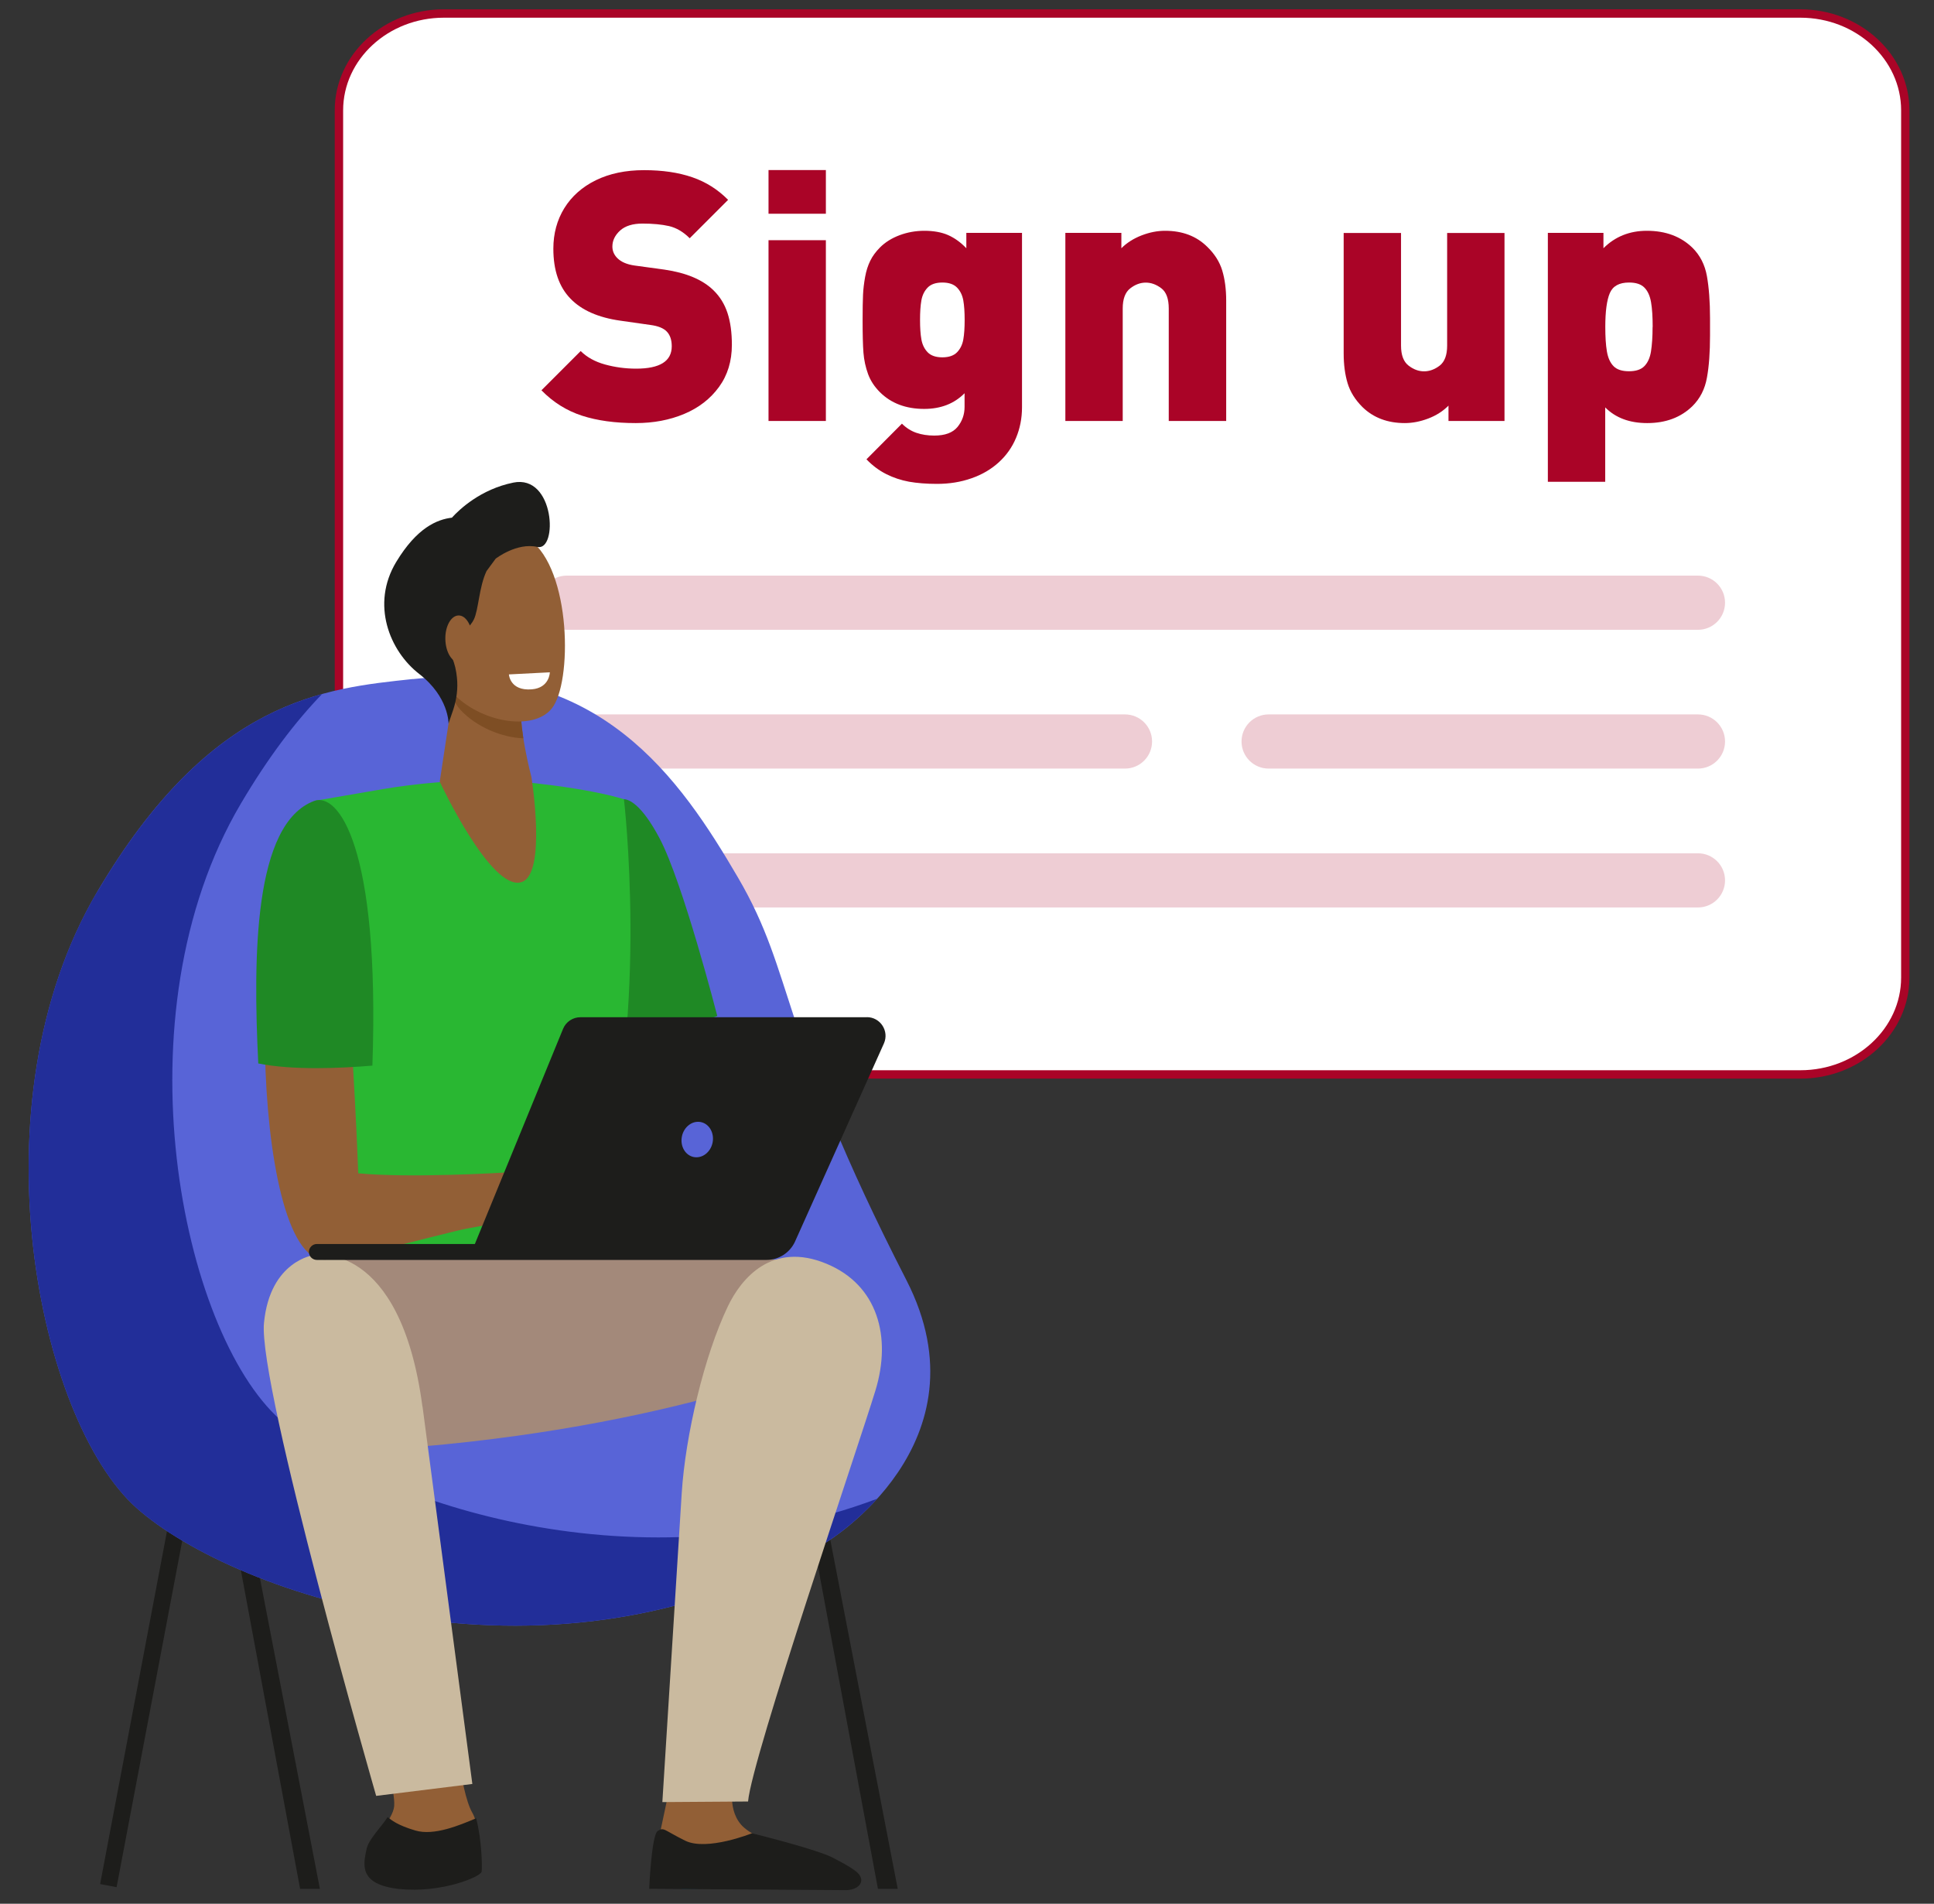
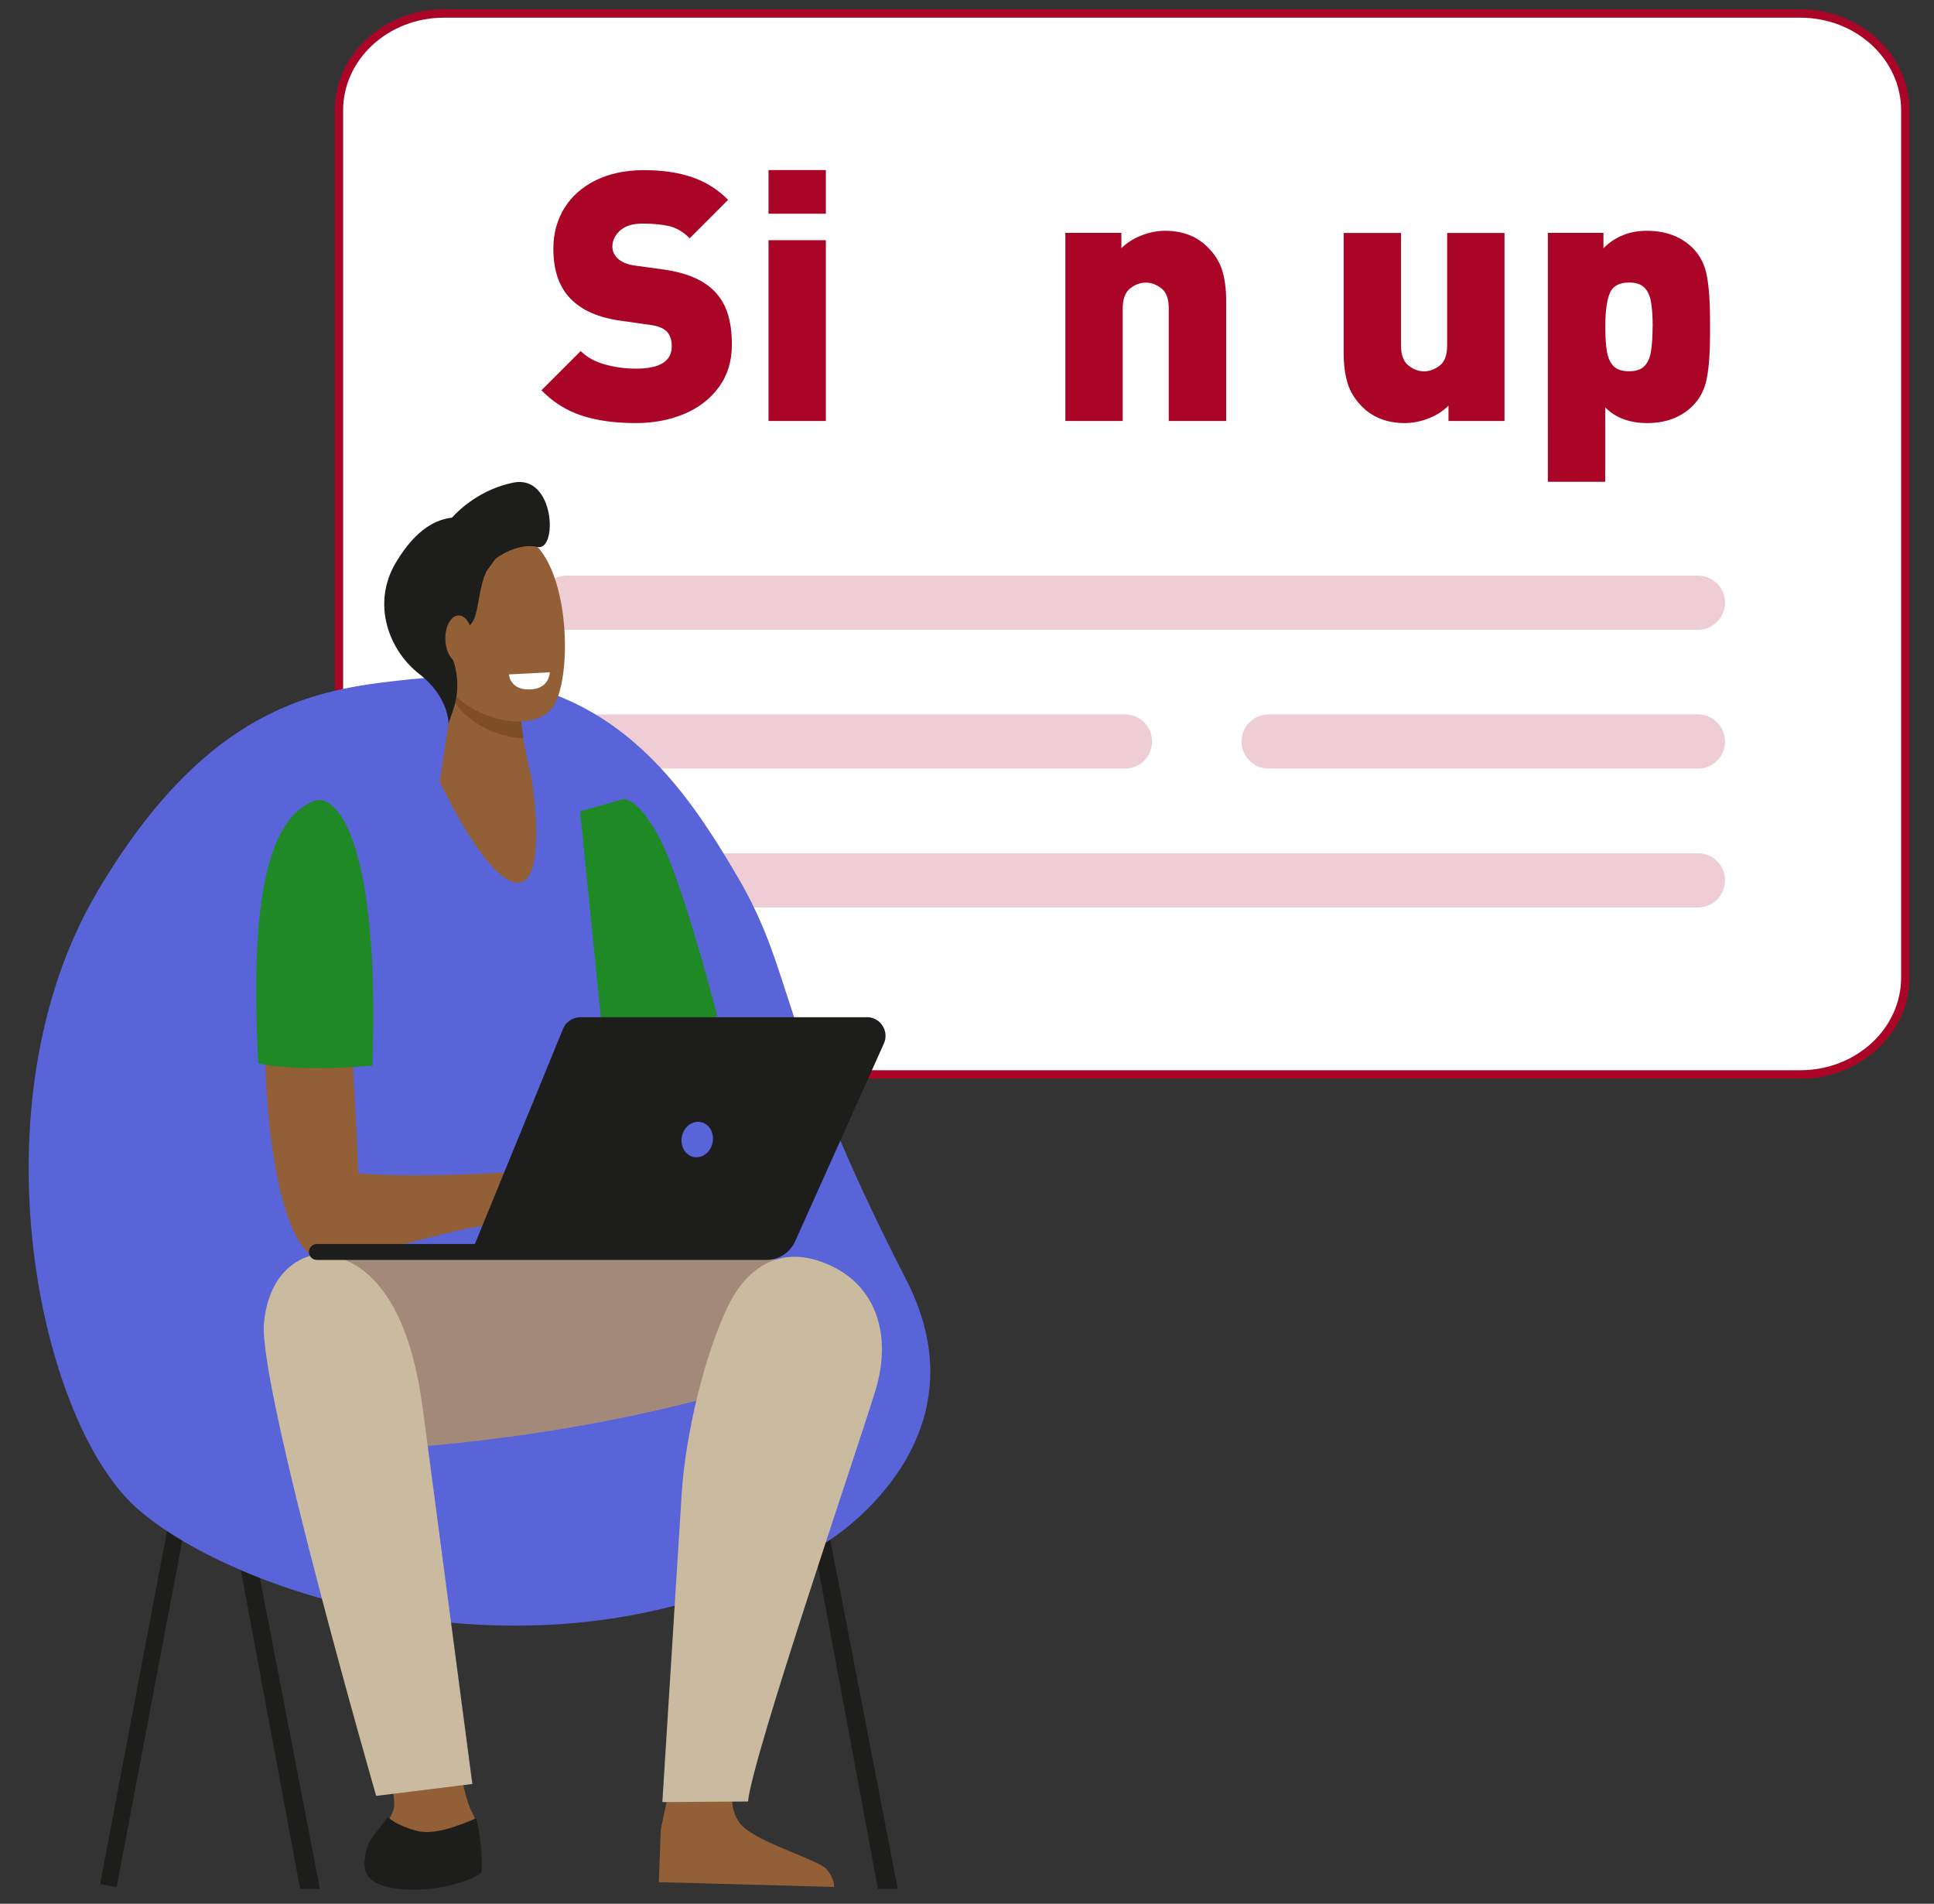
<svg xmlns="http://www.w3.org/2000/svg" id="a" viewBox="0 0 230.64 227.01">
  <rect x="0" y="0" width="230.64" height="227.01" fill="#333333" stroke="none" />
  <defs>
    <style>.b{fill:#f79c8d;}.c{fill:#eecdd4;}.d{fill:#fff;}.e{fill:#7e4e24;}.f{fill:#925f36;}.g{fill:#aa0427;}.h{fill:#caba9f;}.i{fill:#222e99;}.j{fill:#1f8925;}.k{fill:#1d1d1b;}.l{fill:#184655;}.m{fill:#a3897a;}.n{fill:#5864d7;}.o{fill:#29b732;}</style>
  </defs>
  <g>
    <path class="g" d="M66.84,160.31l2.33-31.69h-16.24c-7.17,0-13.01-5.41-13.01-12.05V13.16c0-6.65,5.84-12.05,13.01-12.05H214.7c7.17,0,13.01,5.41,13.01,12.05V116.57c0,6.65-5.84,12.05-13.01,12.05H97.79l-30.96,31.69Z" />
    <path class="d" d="M52.93,2.11c-6.62,0-12.01,4.96-12.01,11.05V116.57c0,6.09,5.39,11.05,12.01,11.05h17.32l-2.21,30.03,29.34-30.03h117.33c6.62,0,12.01-4.96,12.01-11.05V13.16c0-6.09-5.39-11.05-12.01-11.05H52.93Z" />
    <path class="c" d="M134.16,91.65H67.59c-1.78,0-3.23-1.44-3.23-3.23h0c0-1.78,1.44-3.23,3.23-3.23h66.57c1.78,0,3.23,1.44,3.23,3.23h0c0,1.78-1.44,3.23-3.23,3.23Z" />
    <path class="c" d="M202.49,91.65h-51.2c-1.78,0-3.23-1.44-3.23-3.23h0c0-1.78,1.44-3.23,3.23-3.23h51.2c1.78,0,3.23,1.44,3.23,3.23h0c0,1.78-1.44,3.23-3.23,3.23Z" />
    <path class="c" d="M202.49,108.21H67.59c-1.78,0-3.23-1.44-3.23-3.23h0c0-1.78,1.44-3.23,3.23-3.23H202.49c1.78,0,3.23,1.44,3.23,3.23h0c0,1.78-1.44,3.23-3.23,3.23Z" />
    <path class="c" d="M202.49,75.1H67.59c-1.78,0-3.23-1.44-3.23-3.23h0c0-1.78,1.44-3.23,3.23-3.23H202.49c1.78,0,3.23,1.44,3.23,3.23h0c0,1.78-1.44,3.23-3.23,3.23Z" />
    <g>
      <path class="g" d="M87.28,41.12c0,1.94-.51,3.62-1.54,5.03-1.03,1.41-2.41,2.48-4.15,3.21-1.74,.73-3.67,1.09-5.77,1.09-2.46,0-4.59-.29-6.41-.88s-3.43-1.59-4.84-3.03l4.68-4.68c.73,.73,1.7,1.27,2.89,1.6,1.19,.33,2.44,.5,3.72,.5,2.84,0,4.25-.89,4.25-2.67,0-.76-.2-1.34-.59-1.75s-1.04-.67-1.95-.79l-3.58-.51c-2.63-.37-4.62-1.24-5.96-2.63-1.36-1.4-2.04-3.38-2.04-5.96,0-1.8,.44-3.42,1.31-4.83,.88-1.42,2.13-2.53,3.76-3.33,1.64-.8,3.55-1.2,5.75-1.2s4.09,.28,5.73,.84c1.64,.56,3.06,1.46,4.29,2.7l-4.58,4.58c-.76-.76-1.58-1.24-2.46-1.45-.88-.2-1.94-.3-3.17-.3-1.17,0-2.06,.28-2.67,.83-.61,.56-.92,1.19-.92,1.91,0,.53,.2,.99,.59,1.38,.46,.46,1.14,.75,2.04,.88l3.58,.49c2.6,.38,4.55,1.2,5.84,2.46,.77,.75,1.33,1.65,1.68,2.72,.35,1.07,.52,2.33,.52,3.8Z" />
      <path class="g" d="M98.49,25.49h-6.84v-5.21h6.84v5.21Zm0,24.71h-6.84V28.64h6.84v21.55Z" />
-       <path class="g" d="M121.88,48.57c0,1.3-.24,2.52-.71,3.64-.47,1.13-1.16,2.1-2.06,2.92s-1.98,1.46-3.25,1.9c-1.27,.45-2.64,.67-4.12,.67-1.26,0-2.37-.09-3.34-.26-.96-.18-1.87-.48-2.72-.91-.85-.43-1.63-1.01-2.35-1.76l4.23-4.25c.5,.5,1.08,.87,1.72,1.09,.64,.22,1.35,.33,2.13,.33,1.29,0,2.21-.34,2.78-1.03,.56-.69,.84-1.48,.84-2.39v-1.63c-1.24,1.25-2.84,1.87-4.82,1.87-2.18,0-3.94-.67-5.27-1.99-.65-.65-1.13-1.37-1.42-2.17s-.48-1.65-.55-2.55c-.07-.91-.1-2.21-.1-3.91,0-1.3,.02-2.3,.05-2.99,.03-.69,.12-1.4,.25-2.13,.13-.73,.34-1.37,.61-1.92,.27-.56,.66-1.08,1.16-1.59,.62-.62,1.4-1.11,2.33-1.46,.93-.35,1.92-.53,2.98-.53s2.04,.17,2.81,.51,1.5,.86,2.18,1.57v-1.83h6.64v20.8Zm-6.84-10.42c0-.92-.05-1.7-.16-2.32s-.36-1.14-.75-1.54-.98-.6-1.75-.6-1.36,.2-1.75,.6-.64,.91-.75,1.53c-.11,.62-.16,1.39-.16,2.33s.05,1.7,.16,2.32c.11,.62,.36,1.14,.75,1.54s.98,.6,1.75,.6,1.36-.2,1.75-.6,.64-.91,.75-1.53,.16-1.39,.16-2.33Z" />
      <path class="g" d="M146.22,50.2h-6.84v-13.41c0-1.15-.29-1.96-.88-2.41-.59-.45-1.21-.68-1.86-.68s-1.27,.23-1.86,.69c-.59,.46-.89,1.26-.89,2.4v13.41h-6.84V27.77h6.68v1.83c.65-.65,1.46-1.16,2.41-1.53,.96-.37,1.89-.55,2.8-.55,2.08,0,3.75,.64,5.03,1.91,.88,.85,1.48,1.8,1.79,2.83,.31,1.03,.47,2.23,.47,3.58v14.35Z" />
      <path class="g" d="M179.42,50.2h-6.68v-1.83c-.67,.67-1.47,1.18-2.42,1.54-.95,.36-1.88,.54-2.79,.54-2.06,0-3.75-.64-5.05-1.91-.87-.87-1.46-1.81-1.77-2.84-.31-1.02-.47-2.21-.47-3.57v-14.35h6.84v13.43c0,1.13,.3,1.92,.89,2.38,.59,.46,1.21,.69,1.86,.69s1.27-.23,1.86-.68c.59-.46,.89-1.25,.89-2.39v-13.43h6.84v22.43Z" />
      <path class="g" d="M203.93,38.98v1.04c0,1.99-.12,3.67-.37,5.02-.24,1.35-.81,2.47-1.71,3.37-1.38,1.36-3.19,2.04-5.41,2.04-2.1,0-3.77-.62-5.01-1.87v8.87h-6.84V27.77h6.63v1.83c1.38-1.38,3.11-2.08,5.17-2.08,2.25,0,4.07,.68,5.46,2.04,.9,.9,1.47,2.02,1.71,3.37,.24,1.35,.37,3.02,.37,5.02v1.04Zm-6.84,0c0-1.18-.06-2.15-.19-2.92s-.39-1.35-.79-1.76c-.4-.41-1.01-.61-1.84-.61-1.17,0-1.93,.42-2.29,1.26-.36,.84-.54,2.19-.54,4.03,0,1.18,.06,2.15,.19,2.92s.39,1.35,.79,1.76c.4,.41,1.01,.61,1.84,.61s1.44-.2,1.84-.61,.67-.99,.79-1.76,.19-1.74,.19-2.92Z" />
    </g>
  </g>
  <g>
    <rect class="k" x="16.18" y="179.48" width="2" height="45.77" transform="translate(37.98 .34) rotate(10.73)" />
    <polygon class="k" points="104.7 225.24 107.06 225.24 98.26 179.69 96.3 180.06 104.7 225.24" />
    <polygon class="k" points="35.79 225.24 38.15 225.24 29.36 179.69 27.39 180.06 35.79 225.24" />
-     <polygon class="l" points="83.19 225.24 81.28 225.26 89.71 179.89 91.67 180.27 83.19 225.24" />
    <path class="n" d="M49.23,80.97c-10.48,1.12-24.04,2.31-37.65,25.4-14.88,25.25-7.05,62.96,4.7,73.44,11.74,10.48,50.09,23.42,82.33,4.05,0,0,19.47-11.74,9.48-31.22-15.37-29.98-13.2-36.23-20.07-47.98-6.87-11.75-16.54-26.07-38.78-23.68Z" />
-     <path class="i" d="M11.58,106.38c9.29-15.77,18.56-21.32,26.83-23.62-3.2,3.31-6.45,7.58-9.7,13.09-14.88,25.25-7.05,62.96,4.7,73.44,10.41,9.29,41.75,20.52,71.19,9.43-3.03,3.35-6,5.14-6,5.14-32.24,19.37-70.59,6.43-82.33-4.05-11.74-10.48-19.57-48.19-4.7-73.44Z" />
    <polygon class="b" points="82.87 119.35 85.56 127.42 77.35 124.2 82.87 119.35" />
    <path class="j" d="M74.41,95.3c.55,.02,2.05,.52,4.24,4.65,2.8,5.27,6.89,21.2,6.89,21.2l-12.21,4.53-1.57-3.32-2.58-25.6s5.09-1.47,5.24-1.47Z" />
-     <path class="o" d="M58.26,93.01c3.49,0,12.13,1.02,16.15,2.3,0,0,2.95,25.24-2.65,44.42-1.25,4.29,1.04,17.8,1.04,17.8l-36.19-.48s4.29-32.65,2.67-37.92c-1.62-5.27-1.65-23.65-1.65-23.65,0,0,.25-.04,8.13-1.4,3.68-.63,8.78-1.08,12.51-1.07Z" />
    <path class="f" d="M54.04,204.37s.8,9.21,2.27,11.76c1.47,2.55-.08,6.89-.16,7.48-.08,.6-3.1,1.45-7.9,.94-4.8-.51-4.73-1.62-4.34-3.4,.39-1.79,2.94-4.08,3.1-5.78,.15-1.7-1.47-7.82-1.47-7.82l8.5-3.17Z" />
    <path class="m" d="M68.71,149.92s24.98-1.38,30.56,1.98c5.58,3.37-1.01,10.28-1.01,10.28,0,0-20.34,8.81-54.39,10.77-8.06,.46-8.76-20.95-7.25-22.73,1.51-1.77,32.09-.31,32.09-.31Z" />
    <path class="k" d="M47.66,225.26c-4.95-.53-4.33-2.95-3.94-4.79,.25-1.15,1.67-2.51,2.51-3.79,.44,.35,1.16,.97,3.31,1.6,2.23,.66,5.29-.64,7.24-1.46,.69,2.58,.73,5.86,.66,6.36-.08,.61-4.84,2.6-9.79,2.07Z" />
    <path class="h" d="M50.39,167.73c1,7.53,5.94,45,5.94,45l-11.47,1.42s-14.1-48.91-13.38-56.39c.72-7.48,6-8.11,6-8.11,0,0,10.26-1.84,12.9,18.09Z" />
    <path class="f" d="M37.22,98.28c3.38-1.27,5.04,29.12,5.5,41.63,5.99,.57,16.44,0,19.04-.19,1.22-.09,4.04-1.12,5.26-1.28,1.25-.16,2.38-.25,2.99-.14,.23,.04,6.47,2.58,7.01,3.14,.66,.69,2.45,2.44,2.15,3.19-.3,.76-3.45-2.1-3.45-2.1l-1.54-.86c1.91,1.86,5.56,4.31,5.03,5.21-.51,.87-3.8-1.62-6.15-3.31,2.01,1.81,4.51,5.05,3.93,5.56-.52,.45-3.36-3.3-6.4-4.38-1.13-.4-2.25,.71-3.13,.84-.65,.1-1.66,.31-2.29,.13l-3.29-.93c-1.12,.1-1.15,.76-2.28,1-1.31,.28-3.47,.57-5.14,.98-9.63,2.35-12.84,3.43-15.79,3.43-8.93,0-9.45-48.93-1.45-51.92Z" />
    <path class="j" d="M30.8,126.81c-.63-12.81-.54-28.6,6.66-31.3,2.84-1.06,7.86,5.33,6.95,31.56-3.85,.32-9.49,.57-13.62-.26Z" />
    <path class="f" d="M87.57,212.25s-1,3.2,.79,5.31c1.79,2.11,9.24,4.19,10.21,5.33,.98,1.15,.9,2.12,.9,2.12l-20.9-.57,.23-6.29,.96-4.52,7.8-1.38Z" />
-     <path class="k" d="M89.67,218.61s-5.37,2.16-7.96,.88c-2.59-1.28-2.52-1.64-3.27-1.16-.75,.48-1.02,6.9-1.02,6.9l23.5,.16c1.64-.04,2.46-1.24,1.13-2.26-.91-.7-1.96-1.18-2.56-1.52-1.84-1.05-9.82-3-9.82-3Z" />
    <path class="h" d="M86.78,155.82c1.61-3.39,5.29-7.8,11.75-5.14,6.16,2.53,7.82,8.76,5.87,15.13-1.94,6.38-14.75,43.85-15.19,49.01l-10.22,.07s1.86-29.68,2.31-36.85c.44-6.9,2.68-16.36,5.48-22.22Z" />
    <path class="k" d="M103.38,121.3h-34.17c-.9,0-1.72,.55-2.06,1.38l-10.52,25.66h-18.84c-.53,0-.95,.43-.95,.95h0c0,.53,.43,.95,.95,.95h53.62c1.47,0,2.81-.87,3.41-2.21l10.59-23.6c.66-1.47-.42-3.14-2.03-3.14Z" />
-     <path class="n" d="M84.98,136.25c-.23,1.15-1.24,1.92-2.25,1.72-1.01-.2-1.64-1.3-1.41-2.45,.23-1.15,1.24-1.92,2.25-1.72,1.01,.2,1.64,1.3,1.41,2.45Z" />
+     <path class="n" d="M84.98,136.25c-.23,1.15-1.24,1.92-2.25,1.72-1.01-.2-1.64-1.3-1.41-2.45,.23-1.15,1.24-1.92,2.25-1.72,1.01,.2,1.64,1.3,1.41,2.45" />
    <path class="f" d="M54.11,82.19l-1.67,11.02s6.11,13.12,9.75,11.98c3.06-.95,1.18-12.56,1.18-12.56,0,0-1.67-6.23-1.17-9.35,.5-3.12-8.09-1.08-8.09-1.08Z" />
    <path class="e" d="M62.2,83.27c.5-3.12-8.09-1.08-8.09-1.08l-.14,.91c.25,.61,.56,1.13,.93,1.54,1.92,2.06,4.92,3.3,7.51,3.4-.26-1.68-.42-3.49-.21-4.76Z" />
    <g>
      <path class="f" d="M52.7,66.6c-.24-.09-1.95,12.55,1.29,16.03,3.23,3.48,9.53,4.62,11.79,1.88,2.5-3.03,2.37-16.61-2.65-20.19-5.02-3.58-10.42,2.29-10.42,2.29Z" />
      <path class="k" d="M61.21,57.55c-3.88,.79-6.4,3.17-7.32,4.18-1.76,.21-4.16,1.18-6.64,5.28-3.04,5.04-.8,10.62,2.75,13.36,3.54,2.74,3.49,5.9,3.49,5.9l.56-1.64c.41-1.24,.58-2.55,.44-3.85-.08-.78-.25-1.62-.57-2.32-.85-1.83,1.83-3.04,2.58-4.57,.58-1.17,.61-3.85,1.52-5.79l1.09-1.48s2.51-1.96,4.97-1.4c2.46,.55,2.11-8.69-2.88-7.67Z" />
      <path class="f" d="M56.34,76.15c.03,1.54-.68,2.8-1.57,2.82-.89,.02-1.63-1.22-1.66-2.76-.03-1.54,.68-2.8,1.57-2.82,.89-.02,1.63,1.22,1.66,2.76Z" />
    </g>
    <path class="d" d="M60.7,80.42l4.87-.25s-.02,1.86-2.16,2.03c-2.61,.21-2.72-1.78-2.72-1.78Z" />
  </g>
</svg>